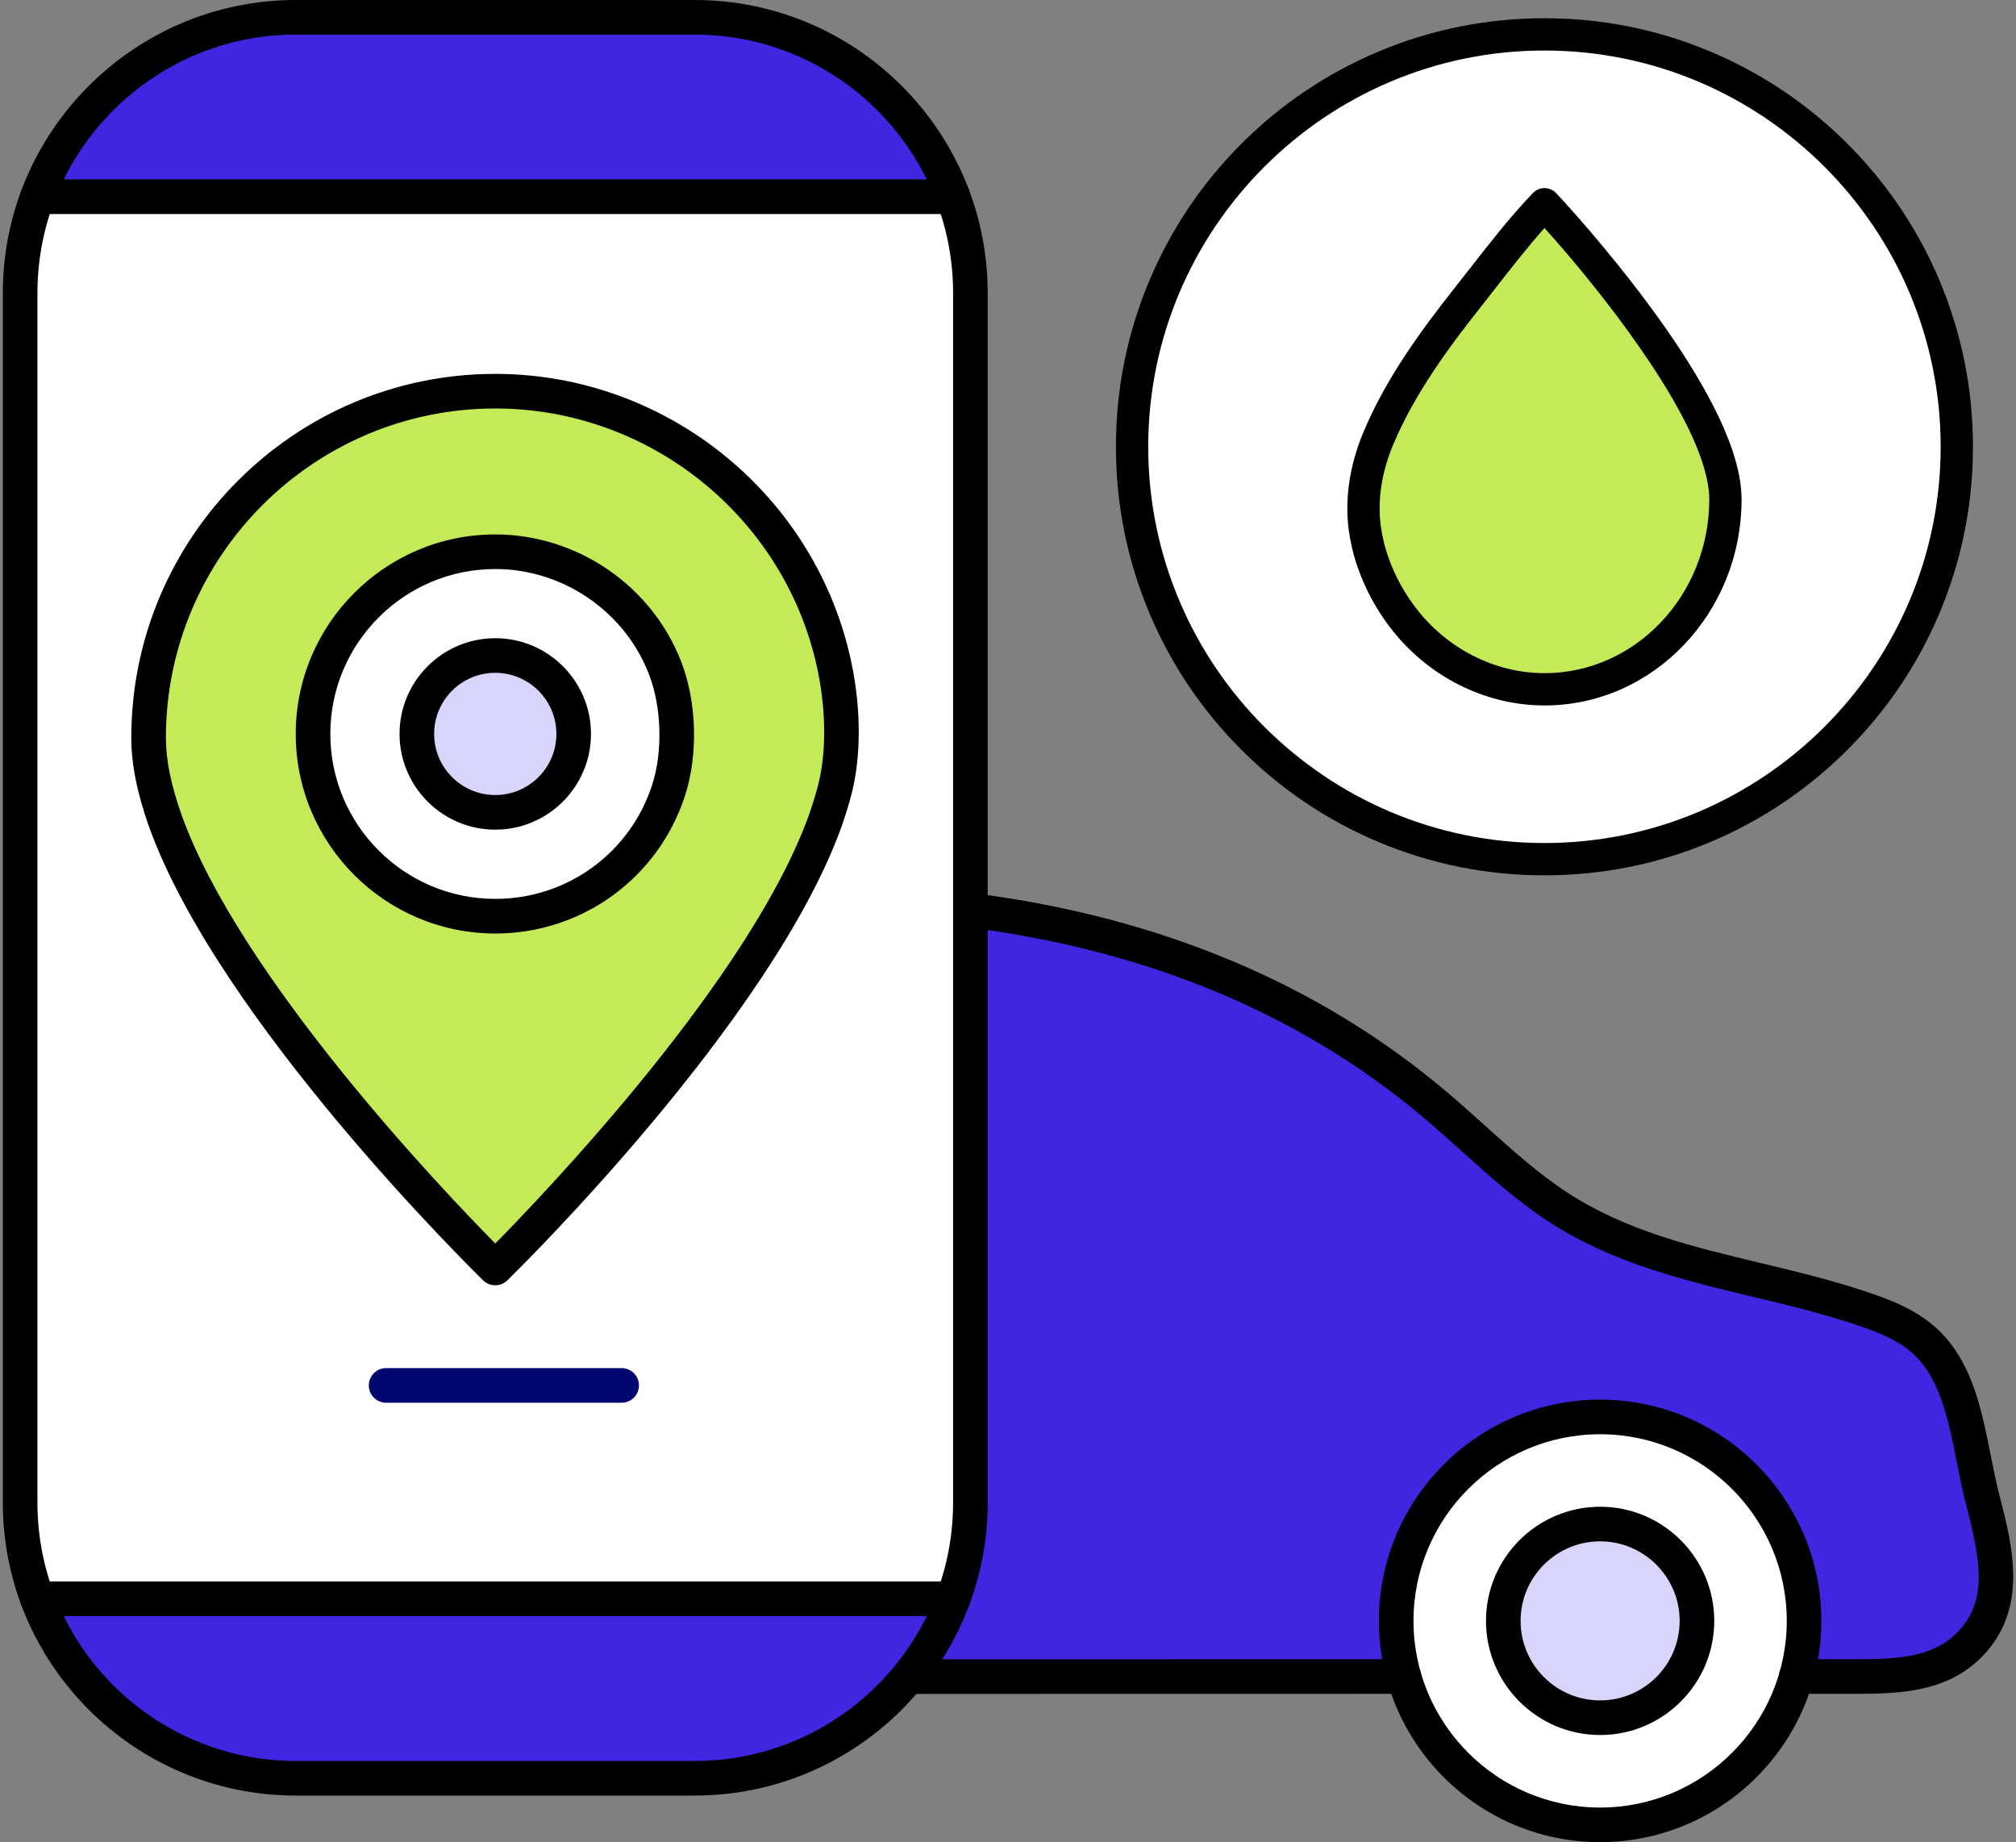
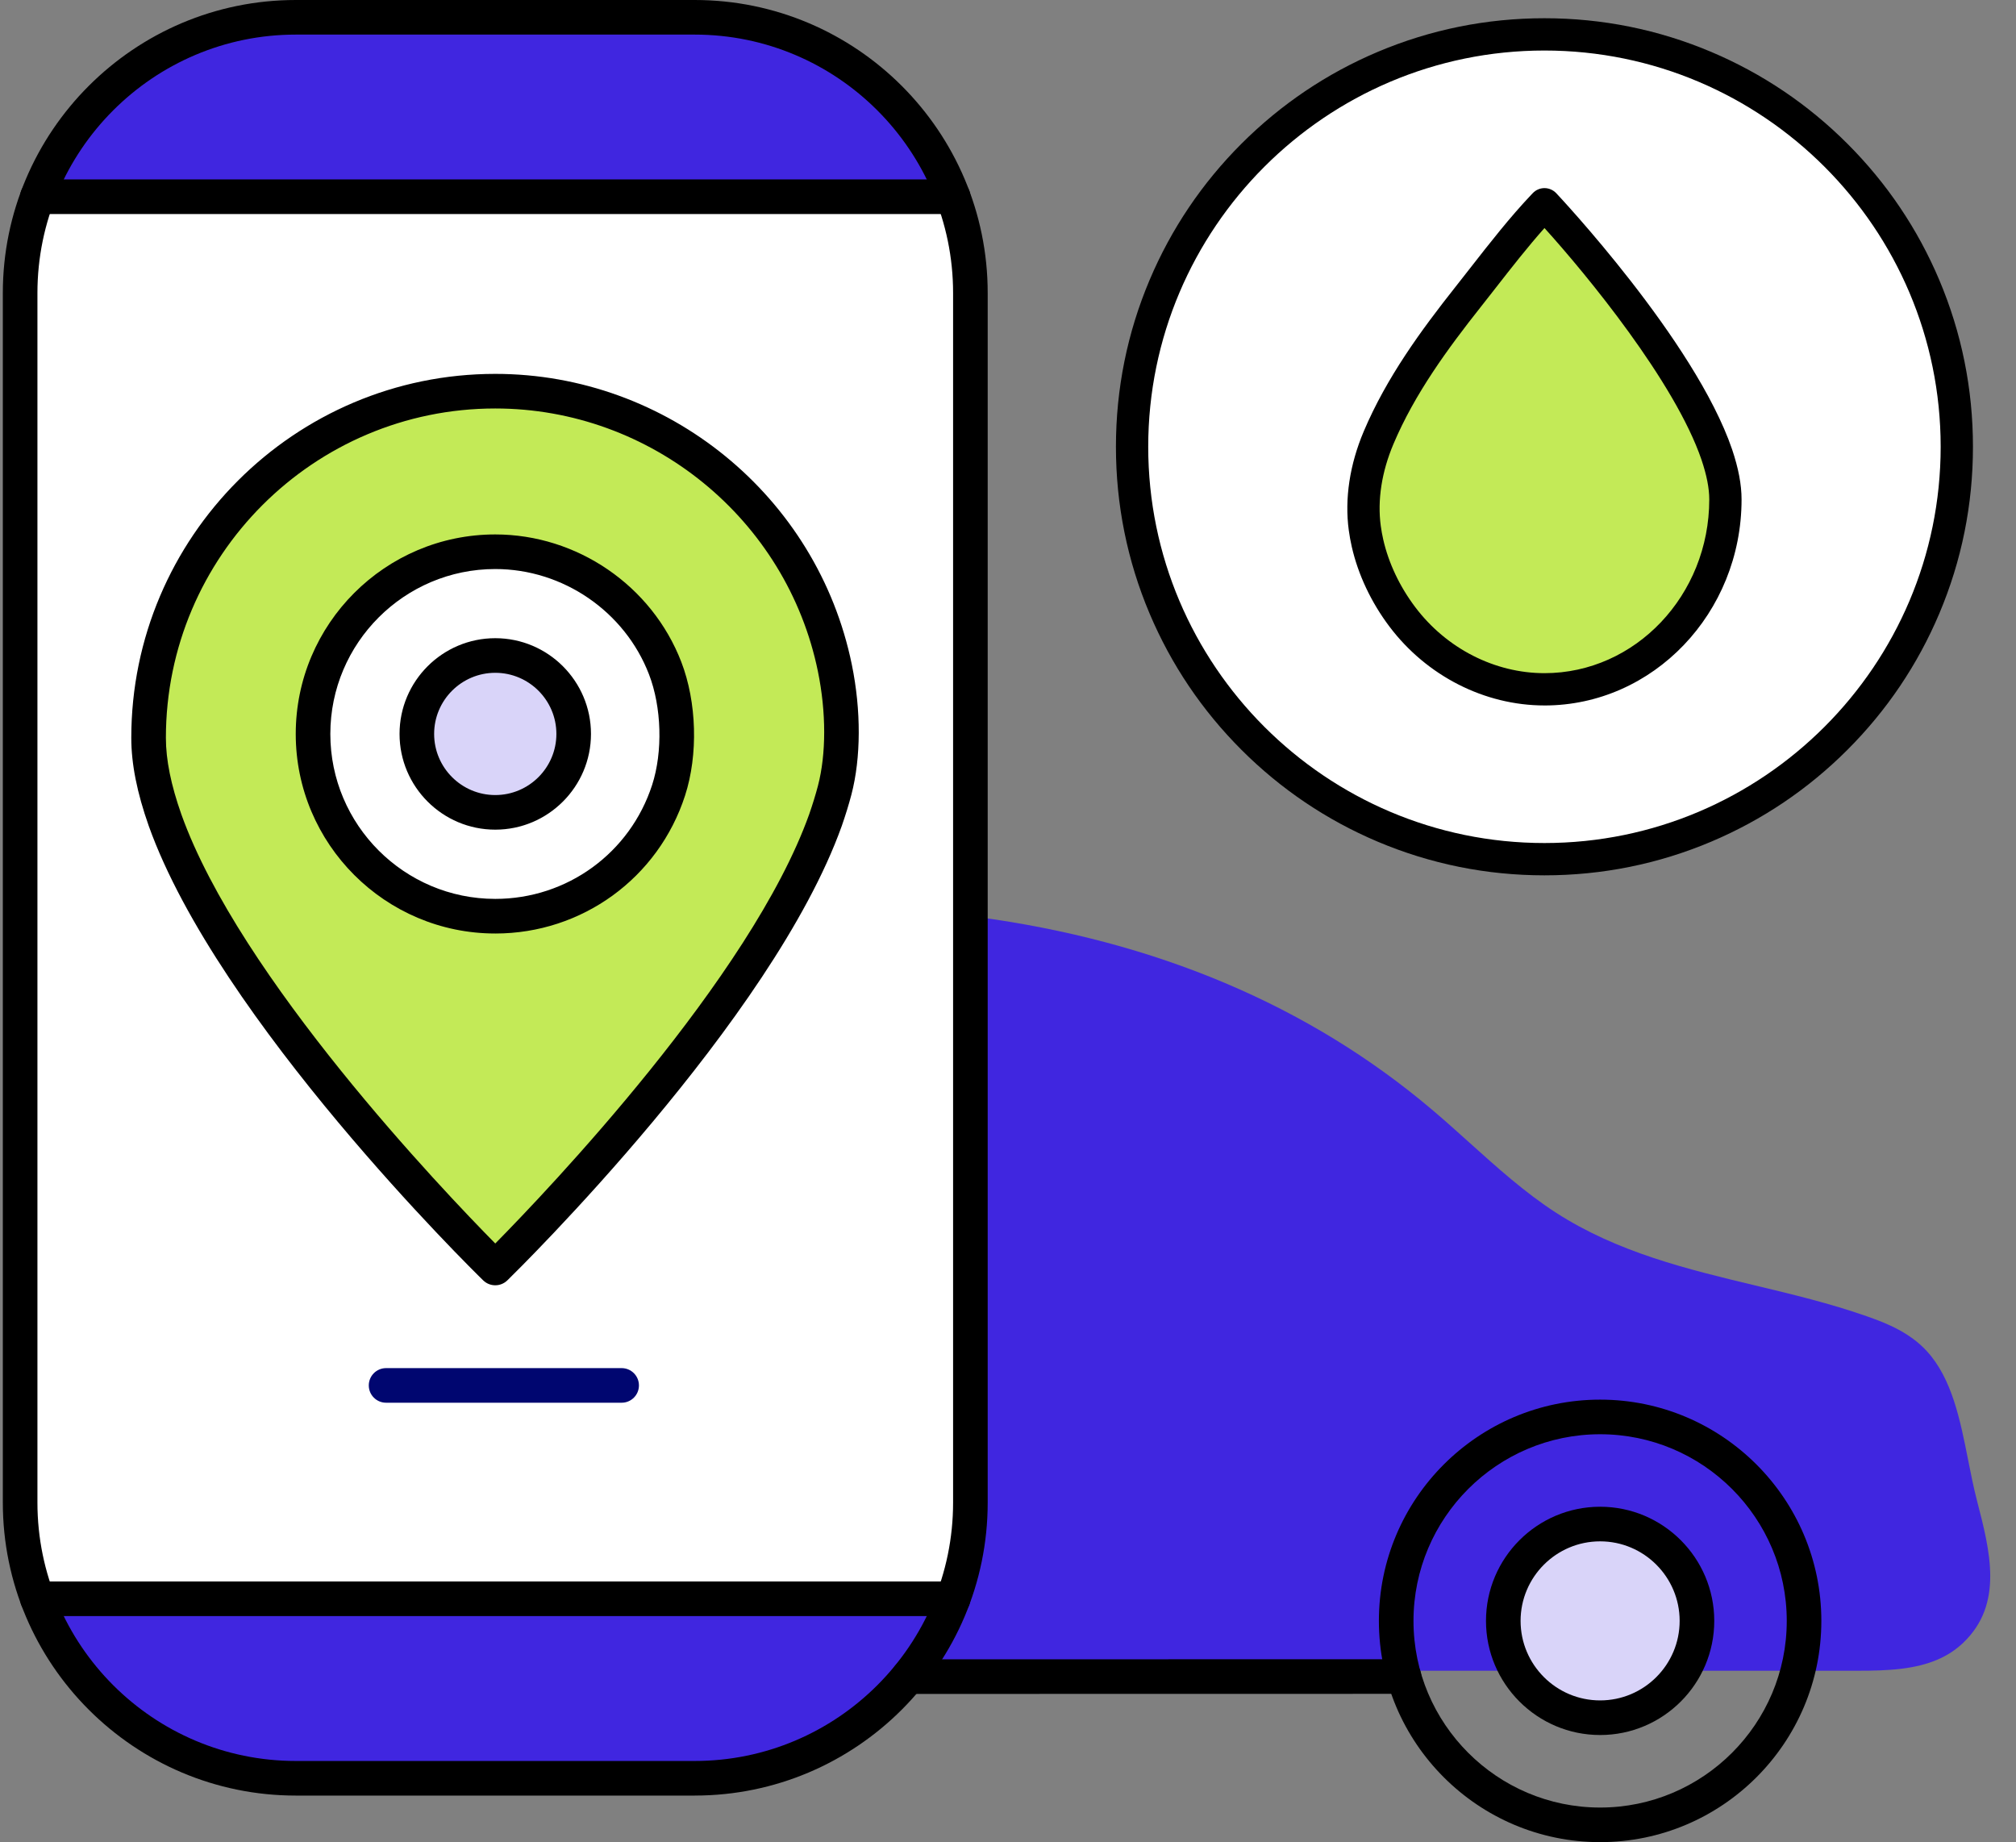
<svg xmlns="http://www.w3.org/2000/svg" width="139" height="127" viewBox="0 0 139 127" fill="none">
  <rect x="0" y="0" width="139" height="127" fill="#808080" stroke="none" />
  <g clip-path="url(#clip0_2309_1711)">
    <path d="M65.43 13.959H2.865C2.168 15.911 1.786 18.011 1.786 20.199V103.59C1.786 105.776 2.168 107.874 2.864 109.824H65.432C66.128 107.874 66.51 105.776 66.51 103.59V20.199C66.51 18.011 66.127 15.911 65.43 13.959H65.43Z" fill="white" />
    <path d="M57.132 45.457C56.336 42.132 54.721 39.006 52.606 36.333C48.177 30.738 41.289 27.366 34.148 27.366C21.187 27.366 10.642 37.91 10.642 50.871C10.642 52.478 11.007 54.292 11.757 56.416C16.097 68.549 31.853 84.567 34.148 86.857C34.207 86.797 34.267 86.737 34.327 86.677C37.745 83.245 41.001 79.639 44.093 75.912C48.514 70.583 52.87 64.881 55.693 58.517C57.238 55.033 58.028 51.138 57.488 47.327C57.399 46.698 57.279 46.074 57.131 45.457H57.132Z" fill="#C3EA57" />
    <path d="M43.166 59.661C48.172 54.656 48.172 46.54 43.166 41.535C38.161 36.529 30.045 36.529 25.04 41.535C20.034 46.54 20.034 54.656 25.04 59.661C30.045 64.666 38.161 64.666 43.166 59.661Z" fill="white" />
    <path d="M3.169 110.62C5.948 117.405 12.62 122.199 20.395 122.199H47.9C55.675 122.199 62.347 117.405 65.126 110.62H3.169Z" fill="#4026E0" />
    <path d="M65.125 13.165C62.344 6.382 55.673 1.591 47.901 1.591H20.395C12.623 1.591 5.951 6.382 3.171 13.165H65.125Z" fill="#4026E0" />
    <path d="M136.308 103.445C136.074 102.547 135.883 101.582 135.698 100.648C135.153 97.897 134.589 95.052 132.862 93.161C131.712 91.903 130.183 91.255 128.701 90.742C126.202 89.865 123.577 89.235 121.039 88.627C116.363 87.506 111.527 86.347 107.266 83.594C105.145 82.222 103.197 80.469 101.313 78.774C100.467 78.012 99.592 77.225 98.716 76.486C90.24 69.314 79.671 64.85 67.304 63.209V103.591C67.304 105.969 66.871 108.247 66.085 110.355C66.081 110.368 66.076 110.38 66.07 110.392C65.421 112.121 64.534 113.736 63.444 115.192L96.297 115.186C96.297 115.186 96.297 115.185 96.297 115.184H128.126C129.09 115.184 130.121 115.167 131.121 115.043C132.976 114.814 134.325 114.244 135.367 113.25C138.155 110.577 137.215 106.952 136.307 103.445H136.308Z" fill="#4026E0" />
-     <path d="M110.326 98.083C102.792 98.083 96.663 104.212 96.663 111.746C96.663 119.28 102.792 125.409 110.326 125.409C117.86 125.409 123.989 119.28 123.989 111.746C123.989 104.212 117.86 98.083 110.326 98.083Z" fill="white" />
    <path d="M110.326 105.468C106.864 105.468 104.047 108.284 104.047 111.747C104.047 115.209 106.864 118.025 110.326 118.025C113.788 118.025 116.605 115.208 116.605 111.747C116.605 108.285 113.788 105.468 110.326 105.468Z" fill="#D9D4F9" />
-     <path d="M128.127 116.775H123.851C123.192 116.775 122.658 116.241 122.658 115.582C122.658 114.923 123.192 114.389 123.851 114.389H128.127C129.066 114.389 130.066 114.372 131.023 114.254C132.701 114.047 133.907 113.545 134.819 112.675C137.099 110.489 136.584 107.68 135.538 103.645C135.299 102.725 135.105 101.748 134.918 100.803C134.394 98.159 133.852 95.424 132.275 93.697C131.246 92.571 129.824 91.973 128.442 91.494C125.978 90.629 123.373 90.004 120.854 89.401C116.113 88.264 111.211 87.089 106.835 84.261C104.661 82.856 102.689 81.082 100.782 79.365C99.941 78.608 99.07 77.824 98.204 77.093C89.788 69.973 79.275 65.556 66.954 63.962C66.301 63.877 65.84 63.279 65.924 62.626C66.008 61.972 66.606 61.514 67.26 61.596C80.044 63.249 90.973 67.851 99.744 75.271C100.638 76.025 101.522 76.822 102.378 77.592C104.215 79.246 106.115 80.956 108.129 82.258C112.163 84.864 116.655 85.94 121.41 87.08C123.988 87.698 126.653 88.337 129.227 89.24C130.821 89.792 132.644 90.564 134.037 92.088C136.063 94.307 136.67 97.374 137.258 100.339C137.447 101.292 137.626 102.192 137.848 103.045C138.776 106.625 139.93 111.08 136.469 114.399C135.164 115.642 133.528 116.348 131.317 116.621C130.232 116.756 129.143 116.774 128.127 116.774L128.127 116.775Z" fill="black" />
    <path d="M110.326 127C101.915 127 95.072 120.157 95.072 111.746C95.072 103.335 101.915 96.493 110.326 96.493C118.737 96.493 125.579 103.335 125.579 111.746C125.579 120.157 118.737 127 110.326 127ZM110.326 98.879C103.23 98.879 97.458 104.651 97.458 111.747C97.458 118.842 103.231 124.615 110.326 124.615C117.421 124.615 123.194 118.842 123.194 111.747C123.194 104.651 117.422 98.879 110.326 98.879Z" fill="black" />
    <path d="M110.326 119.615C105.987 119.615 102.457 116.085 102.457 111.747C102.457 107.408 105.987 103.877 110.326 103.877C114.665 103.877 118.195 107.408 118.195 111.747C118.195 116.085 114.664 119.615 110.326 119.615ZM110.326 106.263C107.302 106.263 104.842 108.723 104.842 111.747C104.842 114.77 107.302 117.229 110.326 117.229C113.35 117.229 115.809 114.77 115.809 111.747C115.809 108.724 113.349 106.263 110.326 106.263Z" fill="black" />
    <path d="M62.642 116.782C61.983 116.782 61.449 116.248 61.449 115.589C61.449 114.931 61.983 114.396 62.641 114.396L96.799 114.391C97.458 114.391 97.992 114.925 97.992 115.583C97.992 116.242 97.458 116.776 96.799 116.776L62.642 116.782Z" fill="black" />
    <path d="M34.148 88.609C33.846 88.609 33.546 88.496 33.314 88.27C32.57 87.544 15.044 70.327 10.259 56.95C9.446 54.648 9.052 52.661 9.052 50.871C9.052 37.033 20.31 25.776 34.148 25.776C46.02 25.776 56.359 34.206 58.733 45.822C59.379 48.979 59.367 52.245 58.703 54.783C58.526 55.458 58.303 56.184 58.039 56.941C53.25 70.327 35.725 87.544 34.981 88.27C34.749 88.496 34.449 88.609 34.148 88.609ZM34.148 28.161C21.625 28.161 11.438 38.349 11.438 50.871C11.438 52.386 11.788 54.114 12.507 56.151C16.529 67.397 30.569 82.1 34.148 85.729C37.726 82.099 51.768 67.391 55.789 56.147C56.029 55.458 56.234 54.793 56.395 54.179C56.97 51.982 56.97 49.11 56.396 46.299C54.248 35.789 44.891 28.161 34.148 28.161Z" fill="black" />
    <path d="M34.148 64.357C26.562 64.357 20.391 58.186 20.391 50.601C20.391 43.016 26.562 36.845 34.148 36.845C39.791 36.845 44.945 40.376 46.973 45.632C48.044 48.41 48.147 52.028 47.233 54.849C45.392 60.536 40.133 64.358 34.147 64.358L34.148 64.357ZM34.148 39.23C27.877 39.23 22.776 44.33 22.776 50.601C22.776 56.871 27.877 61.971 34.148 61.971C39.095 61.971 43.442 58.813 44.964 54.114C45.708 51.817 45.62 48.753 44.747 46.49C43.072 42.147 38.812 39.23 34.147 39.23H34.148Z" fill="black" />
    <path d="M42.861 96.706H26.62C25.961 96.706 25.427 96.172 25.427 95.513C25.427 94.854 25.961 94.32 26.62 94.32H42.861C43.52 94.32 44.054 94.854 44.054 95.513C44.054 96.172 43.52 96.706 42.861 96.706Z" fill="#000670" />
    <path d="M47.9 123.79H20.395C9.257 123.79 0.195 114.729 0.195 103.591V20.199C0.195 9.061 9.257 0 20.395 0H47.9C59.038 0 68.1 9.061 68.1 20.199V103.59C68.1 114.728 59.038 123.789 47.9 123.789V123.79ZM20.395 2.385C10.572 2.385 2.581 10.377 2.581 20.199V103.59C2.581 113.413 10.572 121.404 20.395 121.404H47.9C57.723 121.404 65.714 113.413 65.714 103.59V20.199C65.714 10.377 57.723 2.385 47.9 2.385H20.395Z" fill="black" />
    <path d="M65.715 14.755H2.579C1.92 14.755 1.387 14.221 1.387 13.562C1.387 12.903 1.92 12.369 2.579 12.369H65.715C66.374 12.369 66.908 12.903 66.908 13.562C66.908 14.221 66.374 14.755 65.715 14.755H65.715Z" fill="black" />
    <path d="M65.715 111.415H2.579C1.92 111.415 1.387 110.881 1.387 110.222C1.387 109.563 1.92 109.029 2.579 109.029H65.715C66.374 109.029 66.908 109.563 66.908 110.222C66.908 110.881 66.374 111.415 65.715 111.415H65.715Z" fill="black" />
    <path d="M37.69 54.14C39.646 52.184 39.646 49.012 37.69 47.056C35.733 45.099 32.561 45.099 30.605 47.056C28.649 49.012 28.649 52.184 30.605 54.14C32.561 56.097 35.733 56.097 37.69 54.14Z" fill="#D9D4F9" />
    <path d="M34.148 57.198C30.508 57.198 27.548 54.237 27.548 50.598C27.548 46.959 30.508 43.998 34.148 43.998C37.787 43.998 40.747 46.959 40.747 50.598C40.747 54.237 37.787 57.198 34.148 57.198ZM34.148 46.384C31.823 46.384 29.933 48.274 29.933 50.598C29.933 52.922 31.823 54.812 34.148 54.812C36.471 54.812 38.362 52.922 38.362 50.598C38.362 48.274 36.471 46.384 34.148 46.384Z" fill="black" />
    <path d="M134.919 30.802C134.919 46.504 122.189 59.233 106.486 59.233C90.783 59.233 78.055 46.504 78.055 30.802C78.055 15.099 90.784 2.37 106.486 2.37C122.189 2.37 134.919 15.099 134.919 30.802Z" fill="white" />
    <path d="M106.486 60.347C102.498 60.347 98.629 59.565 94.986 58.025C91.468 56.536 88.308 54.406 85.595 51.693C82.882 48.98 80.752 45.821 79.264 42.303C77.723 38.659 76.942 34.79 76.942 30.802C76.942 26.813 77.723 22.944 79.264 19.301C80.752 15.783 82.882 12.623 85.595 9.91C88.308 7.198 91.468 5.067 94.986 3.579C98.629 2.039 102.498 1.257 106.486 1.257C110.474 1.257 114.344 2.039 117.987 3.579C121.506 5.067 124.665 7.198 127.378 9.91C130.092 12.624 132.222 15.783 133.71 19.301C135.251 22.945 136.032 26.814 136.032 30.802C136.032 34.79 135.251 38.659 133.71 42.303C132.222 45.821 130.092 48.981 127.378 51.693C124.665 54.407 121.506 56.536 117.987 58.025C114.344 59.565 110.474 60.347 106.486 60.347ZM106.486 3.483C91.423 3.483 79.168 15.738 79.168 30.802C79.168 45.865 91.423 58.12 106.486 58.12C121.55 58.12 133.806 45.865 133.806 30.802C133.806 15.738 121.55 3.483 106.486 3.483Z" fill="black" />
    <path d="M94.288 37.448C94.711 39.299 95.568 41.04 96.691 42.528C99.041 45.644 102.698 47.521 106.489 47.521C113.368 47.521 118.965 41.649 118.965 34.432C118.965 33.537 118.771 32.527 118.373 31.344C116.069 24.588 107.706 15.356 106.488 14.081C106.456 14.114 106.424 14.148 106.393 14.181C104.578 16.092 102.851 18.412 101.209 20.488C98.862 23.455 96.55 26.631 95.052 30.175C94.231 32.114 93.812 34.283 94.099 36.406C94.146 36.756 94.21 37.103 94.288 37.447L94.288 37.448Z" fill="#C3EA57" />
    <path d="M106.488 48.635C102.365 48.635 98.37 46.603 95.802 43.199C94.542 41.529 93.644 39.626 93.203 37.696C93.117 37.318 93.047 36.934 92.996 36.556C92.703 34.386 93.059 32.03 94.027 29.742C95.597 26.029 97.987 22.768 100.336 19.798C100.67 19.376 101 18.953 101.35 18.505C102.705 16.77 104.106 14.975 105.586 13.416L105.684 13.313C105.894 13.093 106.185 12.969 106.489 12.969C106.793 12.969 107.083 13.094 107.294 13.313C107.388 13.413 116.865 23.471 119.427 30.986C119.866 32.289 120.078 33.416 120.078 34.433C120.078 42.264 113.981 48.636 106.489 48.636L106.488 48.635ZM106.49 15.721C105.333 17.02 104.203 18.467 103.105 19.875C102.768 20.306 102.42 20.752 102.082 21.179C99.83 24.026 97.544 27.14 96.077 30.609C95.264 32.53 94.962 34.483 95.202 36.257C95.244 36.57 95.302 36.887 95.373 37.2C95.744 38.827 96.507 40.437 97.579 41.858C99.729 44.708 103.059 46.409 106.488 46.409C112.753 46.409 117.851 41.037 117.851 34.433C117.851 33.661 117.676 32.767 117.317 31.7C115.491 26.344 109.397 18.931 106.489 15.721H106.49Z" fill="black" />
  </g>
  <defs>
    <clipPath id="clip0_2309_1711">
      <rect width="138.609" height="127" fill="white" transform="translate(0.195)" />
    </clipPath>
  </defs>
</svg>